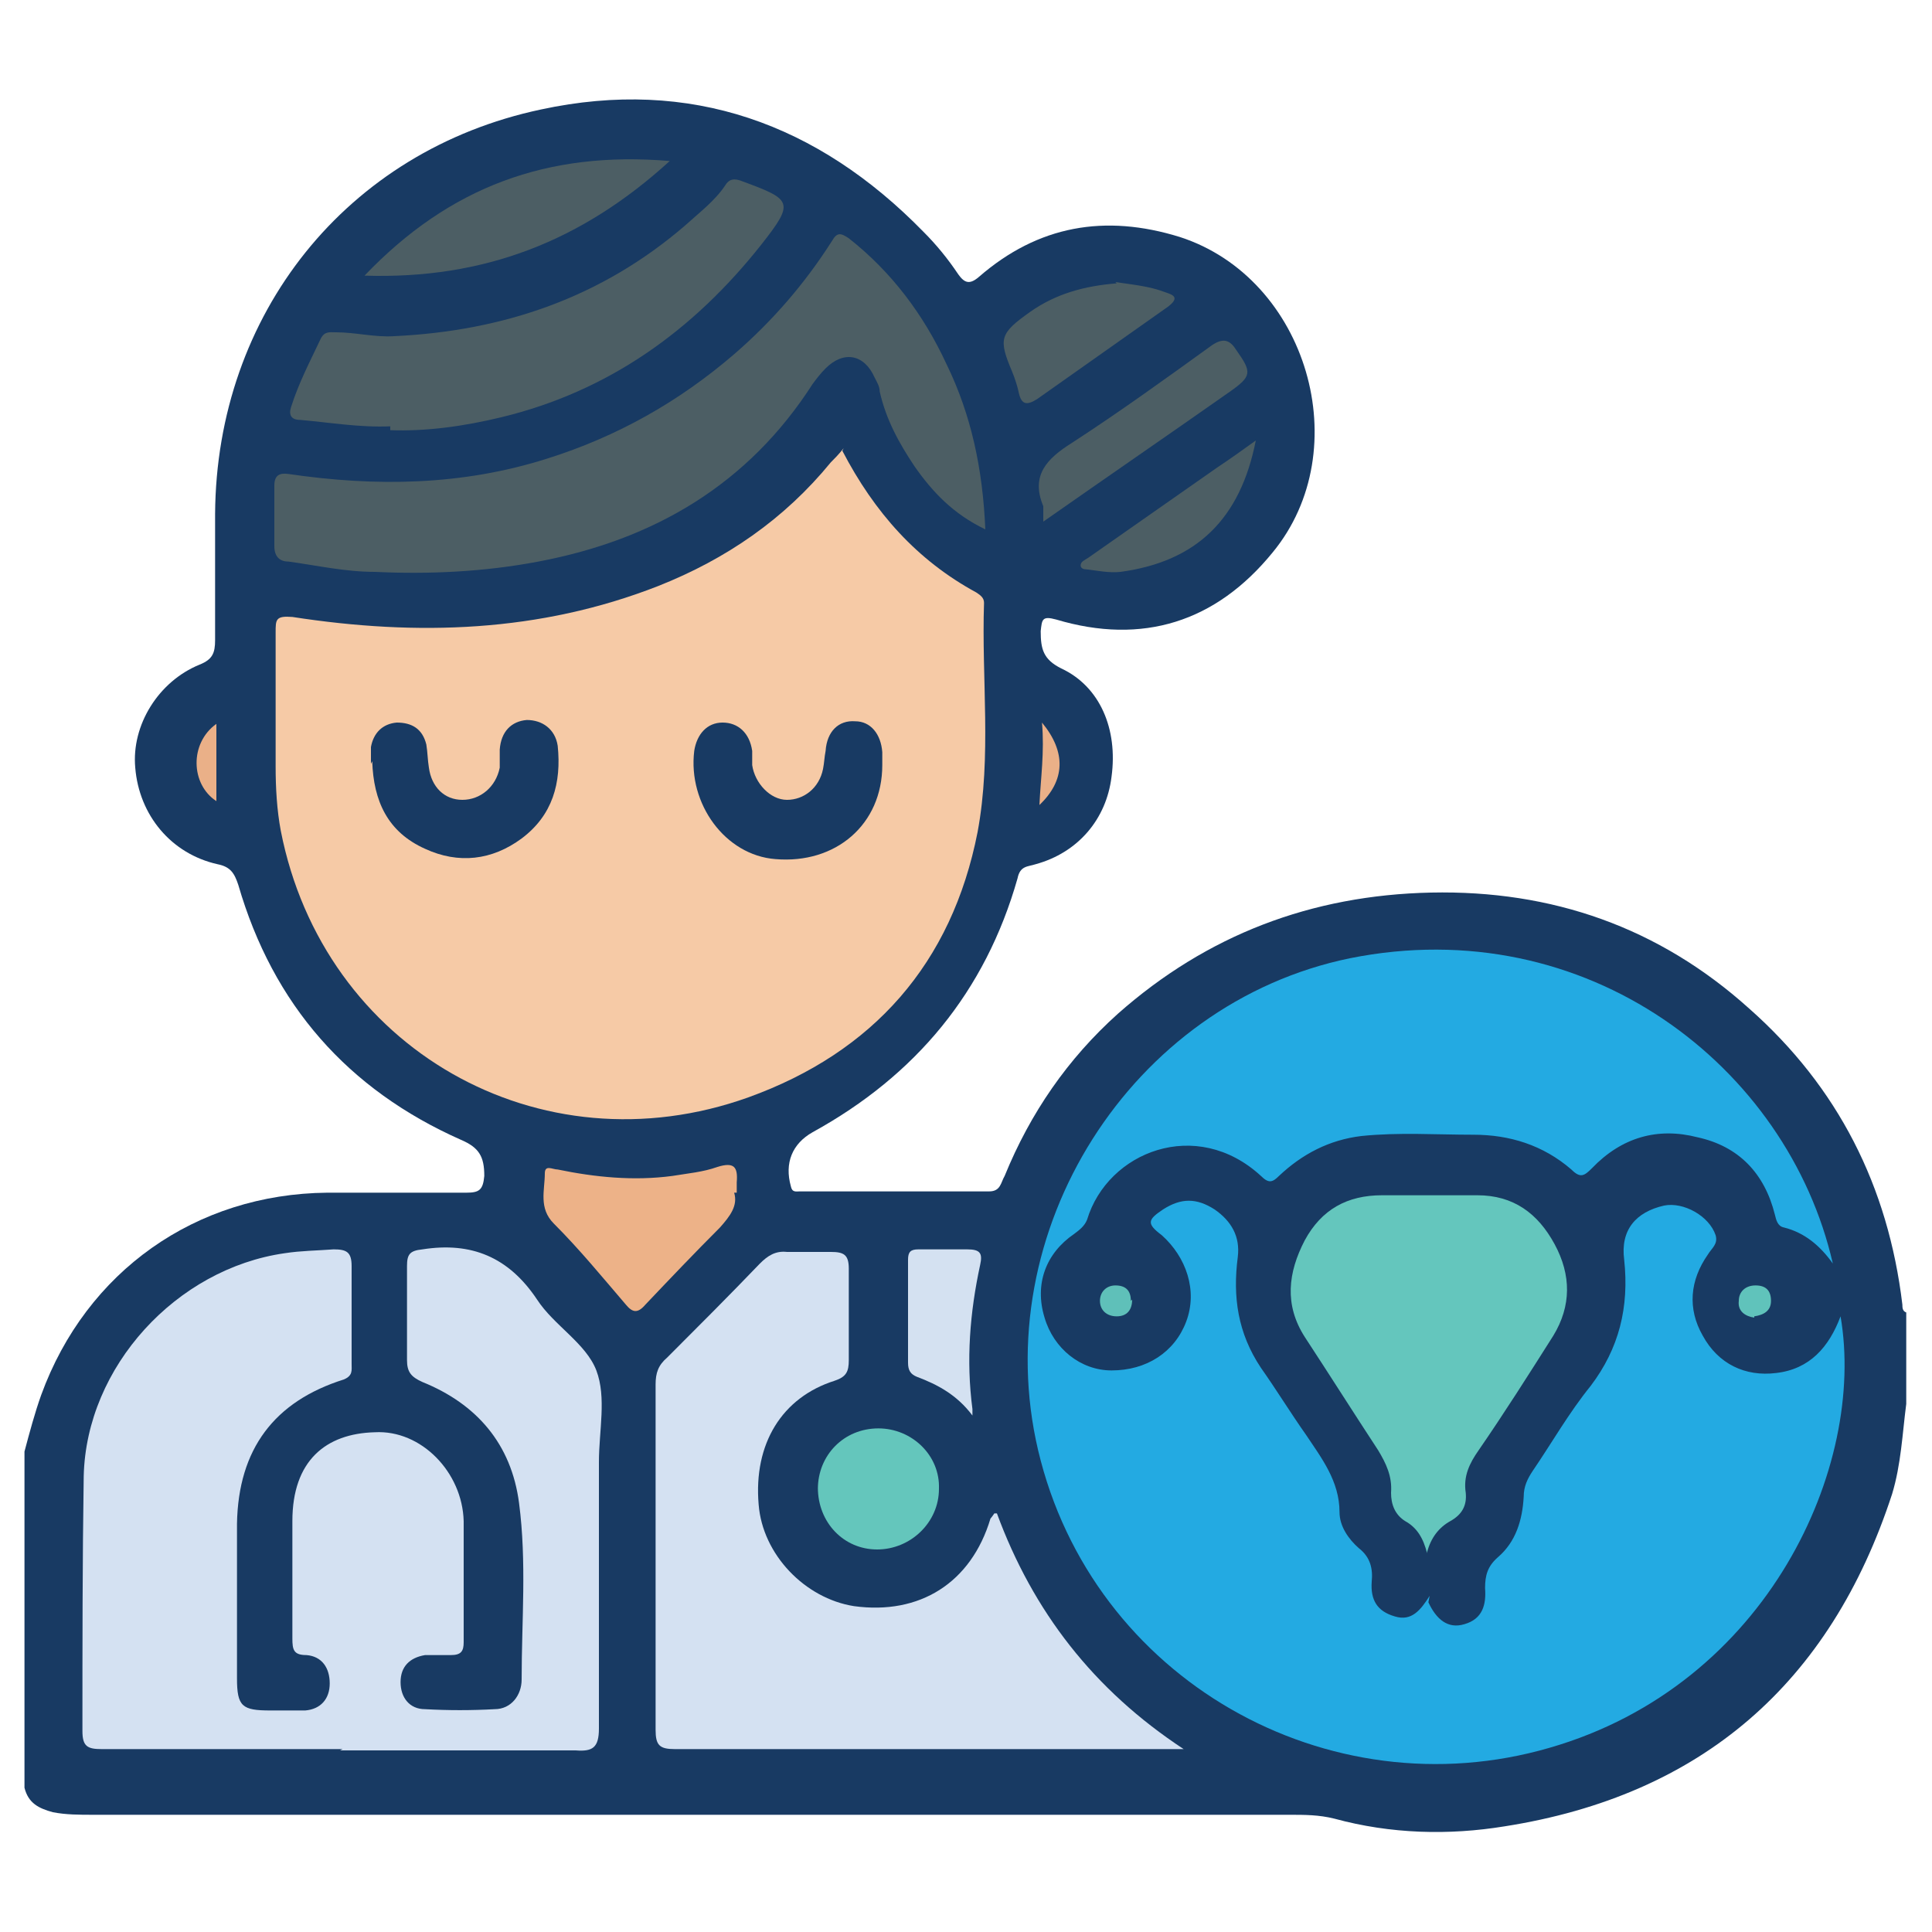
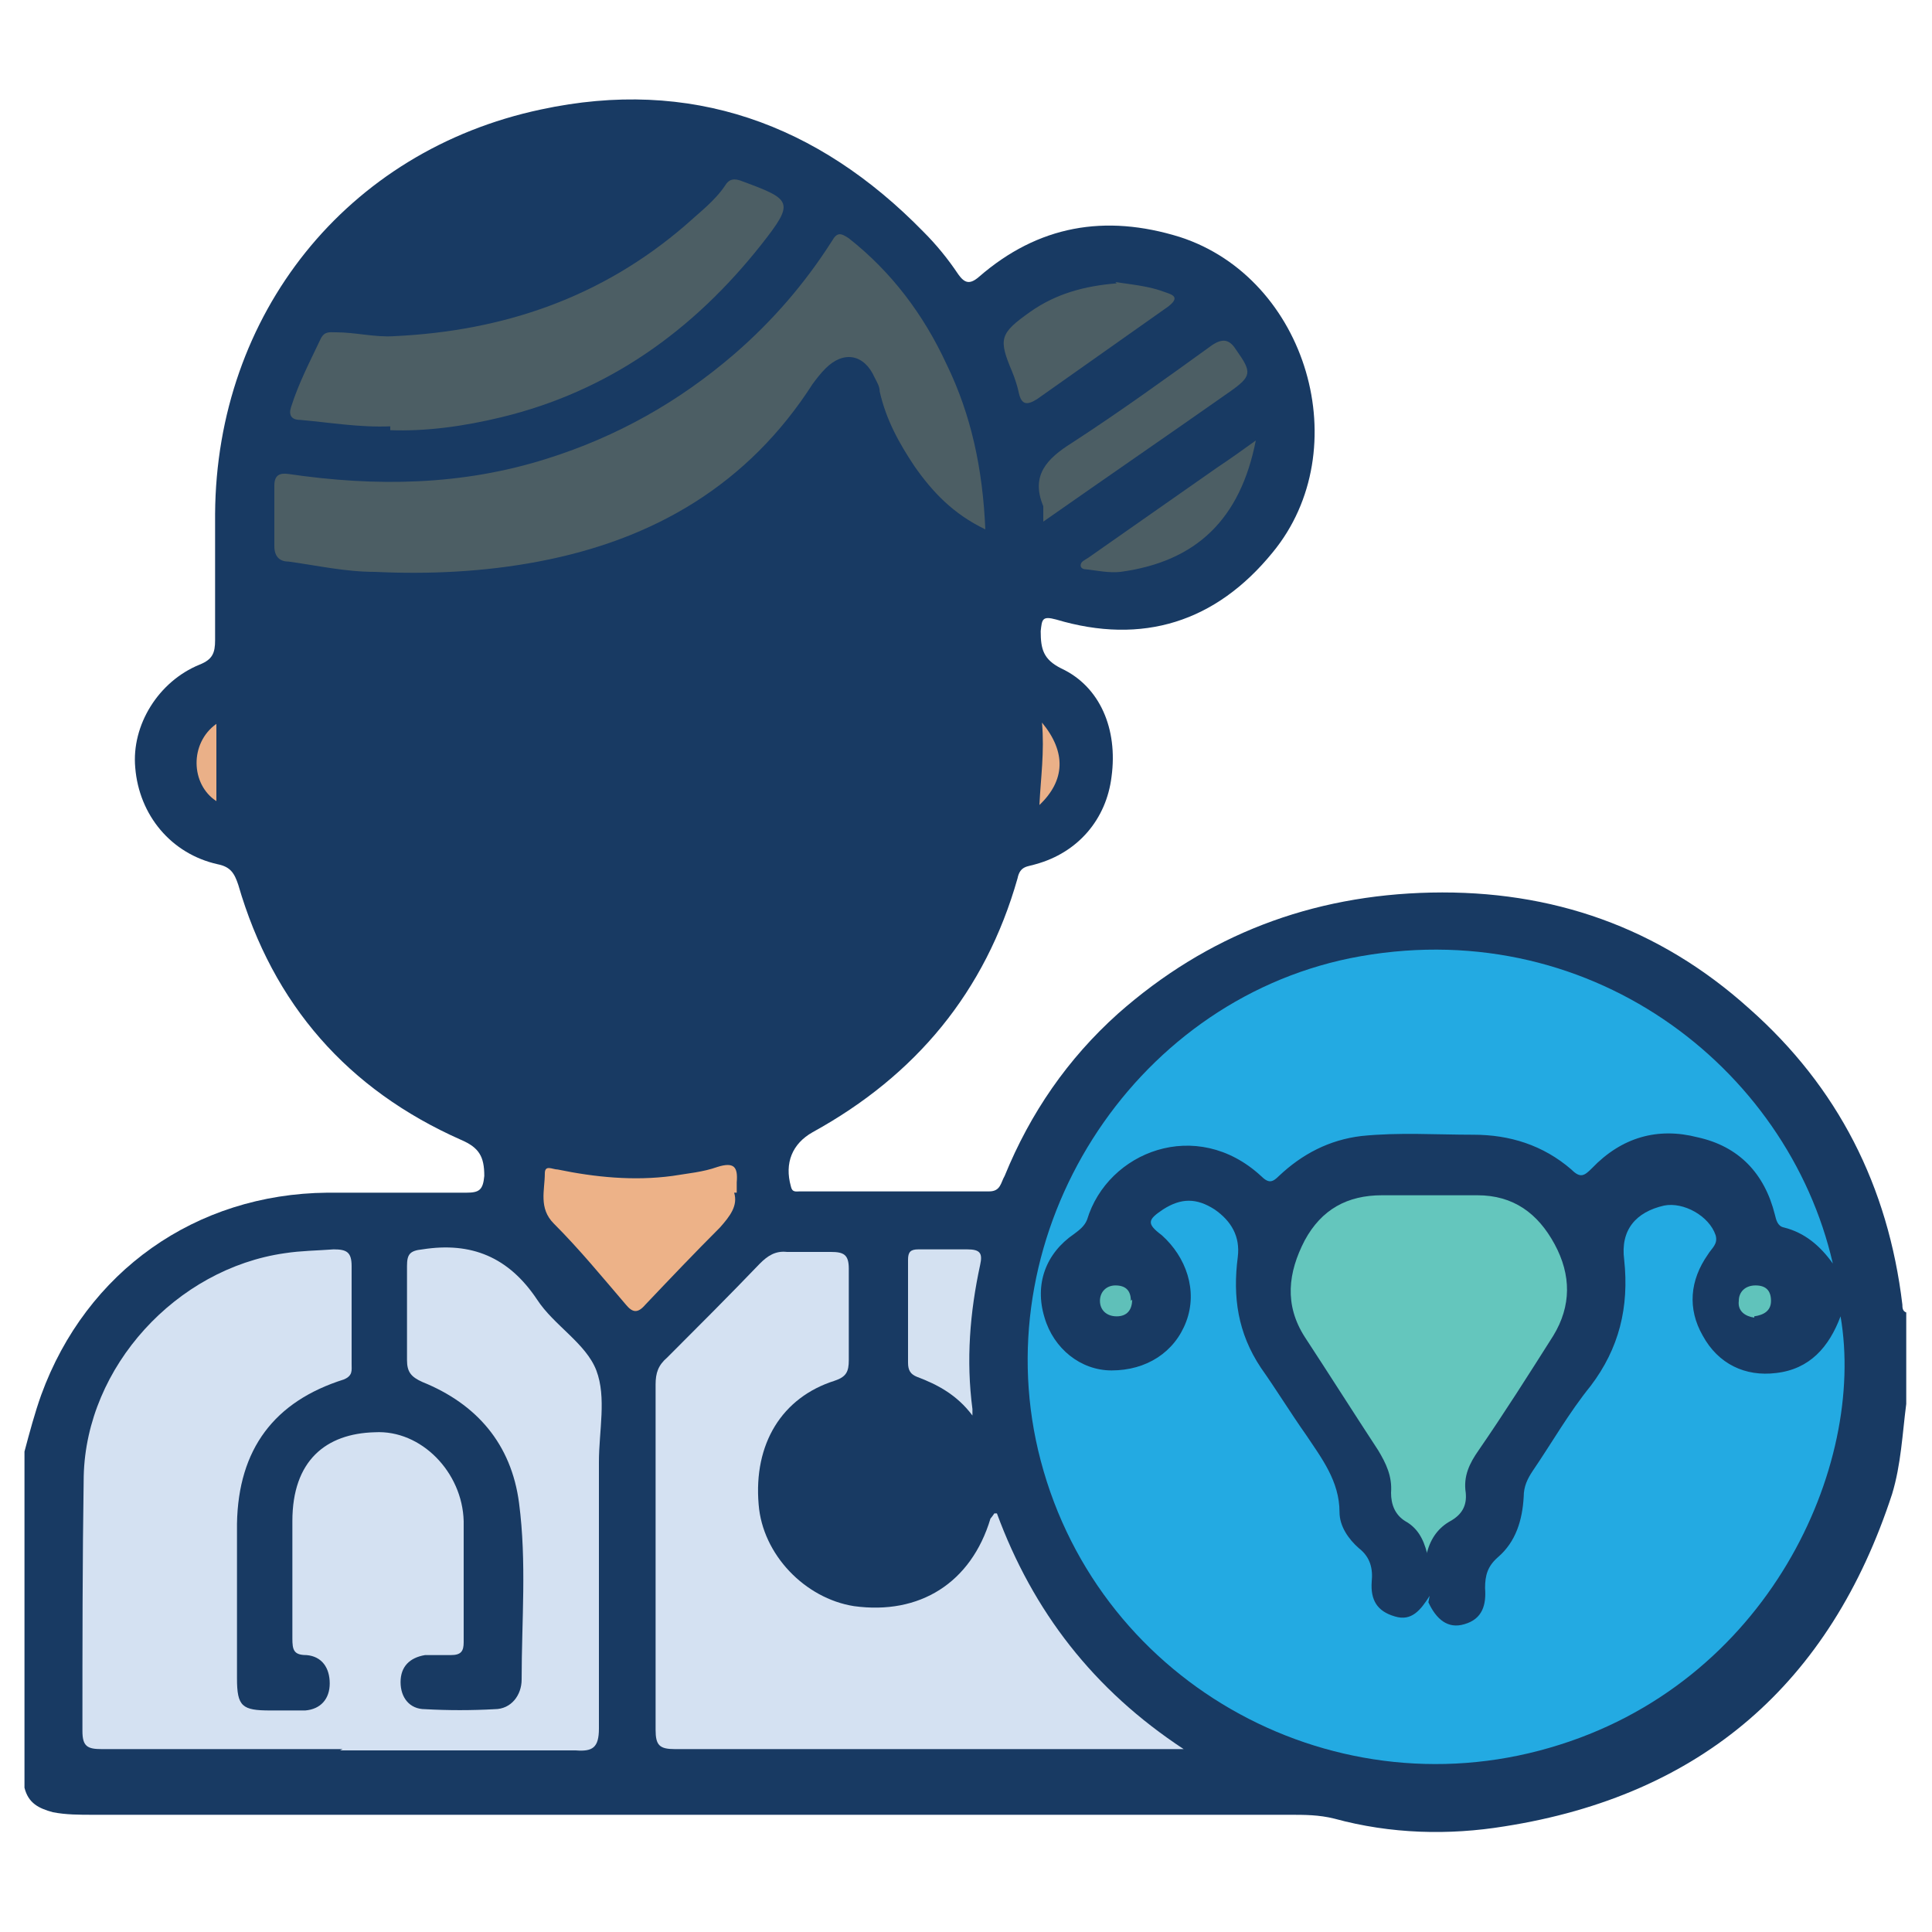
<svg xmlns="http://www.w3.org/2000/svg" id="Layer_1" data-name="Layer 1" viewBox="0 0 150 150">
  <defs>
    <style>      .cls-1 {        fill: #64c6bc;      }      .cls-1, .cls-2, .cls-3, .cls-4, .cls-5, .cls-6, .cls-7, .cls-8, .cls-9, .cls-10, .cls-11, .cls-12 {        stroke-width: 0px;      }      .cls-2 {        fill: #5fc0b9;      }      .cls-3 {        fill: #f6caa6;      }      .cls-4 {        fill: #60c3bb;      }      .cls-5 {        fill: #eab088;      }      .cls-6 {        fill: #d4e1f2;      }      .cls-7 {        fill: #d4e1f1;      }      .cls-8 {        fill: #4c5e64;      }      .cls-9 {        fill: #23aae2;      }      .cls-10 {        fill: #64c6bd;      }      .cls-11 {        fill: #edb288;      }      .cls-12 {        fill: #183a63;      }    </style>
  </defs>
  <path class="cls-12" d="M1.9,112.7c.4-1.5.8-3,1.3-4.4,3.5-9.6,12-15.6,22.2-15.7,3.6,0,7.2,0,10.8,0,1,0,1.3-.2,1.4-1.3,0-1.5-.4-2.2-1.8-2.8-8.8-3.9-14.6-10.5-17.3-19.8-.3-.9-.6-1.4-1.6-1.6-3.6-.8-6.1-3.8-6.4-7.5-.3-3.3,1.8-6.7,5-8,1-.4,1.2-.9,1.2-1.9,0-3.3,0-6.6,0-9.8.1-15.5,10.2-28.2,25.3-31.4,11.6-2.5,21.5,1.1,29.7,9.5,1,1,1.9,2.1,2.7,3.3.5.7.9.8,1.6.2,4.6-4,9.8-4.9,15.6-3.1,9.9,3.2,13.8,16.5,7.2,24.5-4.4,5.4-10.1,7.2-16.8,5.2-1.1-.3-1.1,0-1.2.9,0,1.4.2,2.2,1.6,2.9,3,1.4,4.4,4.7,3.9,8.4-.4,3.3-2.6,5.9-5.9,6.8-.6.2-1.2.1-1.4,1.1-2.5,8.8-7.9,15.3-15.9,19.7-1.6.9-2.2,2.4-1.7,4.2.1.5.4.4.7.4,4.9,0,9.8,0,14.7,0,.9,0,.9-.7,1.2-1.2,2-4.9,4.9-9.1,8.8-12.6,6.9-6.1,15-9.2,24.3-9.4,9.4-.2,17.7,2.7,24.7,9,6.9,6.1,10.8,13.8,11.9,23,0,.2,0,.5.3.6v7.1c-.3,2.3-.4,4.7-1.1,7-4.8,14.7-14.8,23.4-30.1,25.8-4.3.7-8.8.6-13.2-.6-1.2-.3-2.3-.3-3.5-.3-31,0-61.9,0-92.9,0-1,0-2.1,0-3.1-.2-1.1-.3-1.9-.7-2.2-1.9,0-8.7,0-17.3,0-26Z" />
  <path class="cls-9" d="M110.9,124.4c.6,1.3,1.5,2.1,2.8,1.7,1.4-.4,1.7-1.5,1.6-2.8,0-1,.2-1.7,1-2.4,1.4-1.2,1.9-2.9,2-4.7,0-.8.3-1.4.7-2,1.5-2.2,2.8-4.5,4.5-6.6,2.2-2.9,3-6.1,2.6-9.8-.3-2.3.9-3.7,3.1-4.2,1.5-.3,3.5.8,4,2.3.2.7-.3,1-.6,1.5-1.4,2-1.6,4.2-.4,6.3,1.2,2.2,3.3,3.2,5.7,2.9,2.6-.3,4.1-2,5-4.4,2,11.6-5.6,28.6-22.6,33.5-17.2,5-35.5-5.3-39.7-23.1-4-17,7.2-34.7,24.2-38.2,18.4-3.7,34,8.4,37.5,23.7-1-1.4-2.2-2.4-3.8-2.8-.5-.1-.6-.6-.7-1-.8-3.2-2.8-5.3-6-6-3.1-.8-5.9,0-8.2,2.4-.6.6-.9.8-1.6.1-2.2-1.9-4.8-2.7-7.6-2.7-2.9,0-5.8-.2-8.7.1-2.5.3-4.6,1.4-6.4,3.1-.5.5-.8.6-1.4,0-5-4.6-11.9-1.9-13.5,3.4-.2.5-.6.8-1,1.1-2.2,1.5-3.1,3.9-2.3,6.5.7,2.4,2.8,4.1,5.2,4.1,2.7,0,4.9-1.4,5.8-3.8.9-2.4,0-5-1.9-6.7-1.2-.9-1.1-1.2.1-2,1.4-.9,2.6-.9,4,0,1.3.9,2,2.1,1.8,3.7-.4,3.1,0,5.9,1.8,8.6,1.2,1.7,2.3,3.5,3.5,5.2,1.2,1.8,2.6,3.6,2.6,6,0,1.1.7,2.1,1.5,2.8.9.7,1.1,1.6,1,2.6-.1,1.4.4,2.3,1.8,2.7,1.3.4,2-.5,2.7-1.6Z" />
-   <path class="cls-3" d="M65.4,35c2.5,4.8,5.8,8.5,10.4,11,.3.2.6.4.6.8-.2,5.9.6,11.9-.5,17.8-2,10.2-8.1,17.1-17.8,20.6-16.2,5.8-33-3.8-36.3-20.7-.3-1.6-.4-3.3-.4-5,0-3.5,0-6.9,0-10.4,0-1,0-1.3,1.3-1.2,9.7,1.5,19.2,1.2,28.4-2.4,5.3-2.1,9.8-5.2,13.4-9.6.3-.3.6-.6,1-1.1Z" />
  <path class="cls-6" d="M26.6,135.8c-6.2,0-12.5,0-18.7,0-1.1,0-1.5-.2-1.5-1.4,0-6.6,0-13.2.1-19.8.2-8.5,7.2-16.1,15.6-17.3,1.3-.2,2.5-.2,3.8-.3,1,0,1.4.2,1.4,1.3,0,2.5,0,5,0,7.6,0,.5.1.9-.6,1.2-5.4,1.7-8.2,5.4-8.3,11.2,0,4,0,8,0,12,0,2.2.4,2.5,2.6,2.5.9,0,1.8,0,2.7,0,1.2-.1,1.9-.9,1.9-2.1,0-1.2-.6-2.1-1.8-2.2-1,0-1.1-.4-1.1-1.3,0-3,0-6.1,0-9.1,0-4.7,2.6-6.8,6.4-6.9,3.6-.2,6.8,3.1,6.9,6.9,0,3.1,0,6.3,0,9.4,0,.7-.2,1-1,1-.7,0-1.3,0-2,0-1.2.2-1.9.9-1.9,2.1,0,1.2.7,2.1,1.9,2.1,1.8.1,3.6.1,5.4,0,1.3,0,2.1-1.1,2.1-2.3,0-4.6.4-9.1-.2-13.7-.6-4.6-3.3-7.7-7.5-9.4-.9-.4-1.2-.8-1.2-1.7,0-2.4,0-4.9,0-7.3,0-.9.2-1.2,1.2-1.3,3.8-.6,6.7.6,8.9,3.9,1.3,2,3.8,3.4,4.6,5.5.8,2.1.2,4.7.2,7.1,0,6.9,0,13.8,0,20.7,0,1.5-.5,1.8-1.8,1.7-6.1,0-12.2,0-18.3,0Z" />
  <path class="cls-6" d="M77.4,117.5c2.8,7.6,7.5,13.7,14.5,18.3-.9,0-1.3,0-1.8,0-12.6,0-25.1,0-37.7,0-1.2,0-1.5-.3-1.5-1.5,0-8.9,0-17.9,0-26.8,0-.9.2-1.5.9-2.1,2.4-2.4,4.8-4.8,7.2-7.3.6-.6,1.2-1,2.1-.9,1.1,0,2.3,0,3.4,0,1,0,1.4.2,1.4,1.3,0,2.4,0,4.8,0,7.1,0,.9-.2,1.3-1.1,1.6-4.1,1.3-6.3,4.9-5.9,9.6.3,3.9,3.6,7.3,7.4,7.9,5.1.7,9.1-1.8,10.6-6.8,0,0,.1-.1.3-.4Z" />
  <path class="cls-8" d="M76.5,41.1c-2.5-1.2-4.1-2.9-5.5-4.9-1.2-1.8-2.2-3.6-2.7-5.8,0-.4-.2-.7-.4-1.1-.8-1.8-2.4-2.1-3.8-.7-.4.4-.7.8-1,1.2-5,7.8-12.3,12.1-21.3,13.8-4.2.8-8.5,1-12.7.8-2.3,0-4.5-.5-6.7-.8-.7,0-1.1-.4-1.1-1.2,0-1.6,0-3.1,0-4.7,0-.8.4-1,1.1-.9,6.8,1,13.5.9,20.1-1.2,5.4-1.7,10.2-4.4,14.5-8.1,3-2.6,5.5-5.5,7.6-8.8.4-.7.7-.6,1.3-.2,3.3,2.6,5.8,5.9,7.6,9.8,1.9,3.9,2.8,8.1,3,12.8Z" />
  <path class="cls-10" d="M110.8,120.6c-.3-1.2-.8-2-1.7-2.5-.8-.5-1.1-1.3-1.1-2.2.1-1.3-.4-2.3-1-3.3-1.9-2.9-3.8-5.9-5.7-8.8-1.6-2.5-1.3-5,0-7.5,1.3-2.4,3.3-3.5,6-3.5,2.5,0,4.9,0,7.4,0,2.8,0,4.7,1.4,6,3.8,1.3,2.4,1.3,4.8-.1,7.1-1.9,3-3.8,6-5.8,8.9-.7,1-1.2,2-1,3.3.1,1-.3,1.7-1.2,2.2-.9.5-1.5,1.3-1.8,2.4Z" />
  <path class="cls-8" d="M30.3,33.1c-2.4.1-4.7-.3-7-.5-.7,0-.9-.4-.7-1,.6-1.9,1.5-3.6,2.3-5.3.3-.6.7-.5,1.2-.5,1.5,0,3,.4,4.5.3,8.5-.4,16.1-3,22.6-8.6,1.1-1,2.3-1.9,3.1-3.1.3-.5.7-.6,1.4-.3,3.8,1.4,4,1.6,1.4,4.9-5.3,6.7-11.9,11.4-20.2,13.4-2.9.7-5.8,1.1-8.6,1Z" />
  <path class="cls-11" d="M57,92.6c.3,1-.3,1.8-1.1,2.7-2,2-3.9,4-5.8,6-.6.7-1,.6-1.5,0-1.8-2.1-3.6-4.3-5.6-6.3-1.2-1.2-.7-2.6-.7-3.9,0-.7.6-.3,1-.3,2.9.6,5.9.9,8.9.5,1.2-.2,2.4-.3,3.5-.7,1.3-.4,1.6,0,1.5,1.2,0,.2,0,.4,0,.8Z" />
-   <path class="cls-8" d="M28.3,21.4c6.6-6.9,14.2-9.7,23.7-8.9-6.8,6.2-14.4,9.2-23.7,8.9Z" />
  <path class="cls-8" d="M81,40.5c0-.6,0-.9,0-1.2-1-2.4.3-3.7,2.2-4.9,3.7-2.4,7.3-5,10.9-7.6.9-.6,1.4-.4,1.9.4,1.2,1.7,1.2,2-.5,3.2-4.7,3.3-9.5,6.6-14.5,10.1Z" />
-   <path class="cls-1" d="M63.5,115.6c0-2.6,2-4.7,4.7-4.7,2.6,0,4.8,2.1,4.7,4.7,0,2.6-2.2,4.7-4.8,4.7-2.6,0-4.6-2.1-4.6-4.8Z" />
  <path class="cls-8" d="M86.6,21.9c1.3.2,2.6.3,3.9.8.6.2,1.1.4.2,1.1-3.4,2.4-6.8,4.8-10.2,7.2-.8.5-1.2.4-1.4-.5-.1-.5-.3-1.1-.5-1.6-1.1-2.6-1-3,1.4-4.7,2-1.4,4.2-2,6.7-2.2Z" />
  <path class="cls-7" d="M75.5,109.9c-1.2-1.6-2.7-2.4-4.3-3-.5-.2-.7-.5-.7-1.1,0-2.7,0-5.3,0-8,0-.6.2-.8.8-.8,1.3,0,2.6,0,3.8,0,1,0,1.2.3,1,1.2-.8,3.7-1.1,7.4-.6,11.2,0,.1,0,.2,0,.6Z" />
  <path class="cls-8" d="M97.5,34.2c-1.2,6.1-4.6,9.4-10.5,10.2-.9.1-1.8-.1-2.7-.2-.2,0-.4-.1-.4-.3,0-.3.3-.4.6-.6,3.3-2.3,6.7-4.7,10-7,.9-.6,1.9-1.3,3-2.1Z" />
  <path class="cls-5" d="M16.8,56.2v6c-2-1.3-2.1-4.5,0-6Z" />
  <path class="cls-5" d="M80.9,56.1c1.9,2.3,1.8,4.5-.2,6.4.1-2.1.4-4.1.2-6.4Z" />
-   <path class="cls-2" d="M87.9,100.9c0,.8-.4,1.3-1.2,1.3-.8,0-1.3-.5-1.3-1.2,0-.7.5-1.2,1.2-1.2.8,0,1.2.4,1.2,1.2Z" />
+   <path class="cls-2" d="M87.9,100.9c0,.8-.4,1.3-1.2,1.3-.8,0-1.3-.5-1.3-1.2,0-.7.5-1.2,1.2-1.2.8,0,1.2.4,1.2,1.2" />
  <path class="cls-4" d="M136.2,102.3c-.7-.1-1.3-.5-1.2-1.3,0-.7.5-1.2,1.3-1.2.8,0,1.2.4,1.2,1.2,0,.8-.6,1.1-1.3,1.2Z" />
-   <path class="cls-12" d="M28.8,59.3c0-.4,0-.9,0-1.3.2-1.1.9-1.8,2-1.9,1.2,0,2,.5,2.3,1.7.1.6.1,1.2.2,1.8.2,1.5,1.2,2.5,2.6,2.5,1.4,0,2.6-1,2.9-2.5,0-.5,0-.9,0-1.4.1-1.4.9-2.2,2.1-2.3,1.2,0,2.2.7,2.4,2,.3,2.9-.4,5.4-2.8,7.2-2.3,1.7-4.9,2-7.5.8-2.9-1.3-4-3.7-4.1-6.8Z" />
-   <path class="cls-12" d="M68.5,59.4c0,4.6-3.6,7.7-8.3,7.3-3.9-.3-6.8-4.3-6.3-8.4.2-1.3,1-2.2,2.2-2.2,1.2,0,2.1.8,2.3,2.2,0,.4,0,.8,0,1.1.2,1.4,1.4,2.7,2.7,2.7,1.3,0,2.5-.9,2.8-2.4.1-.5.1-.9.2-1.4.1-1.5,1-2.4,2.3-2.3,1.2,0,2,1,2.1,2.4,0,.3,0,.6,0,.9Z" />
</svg>